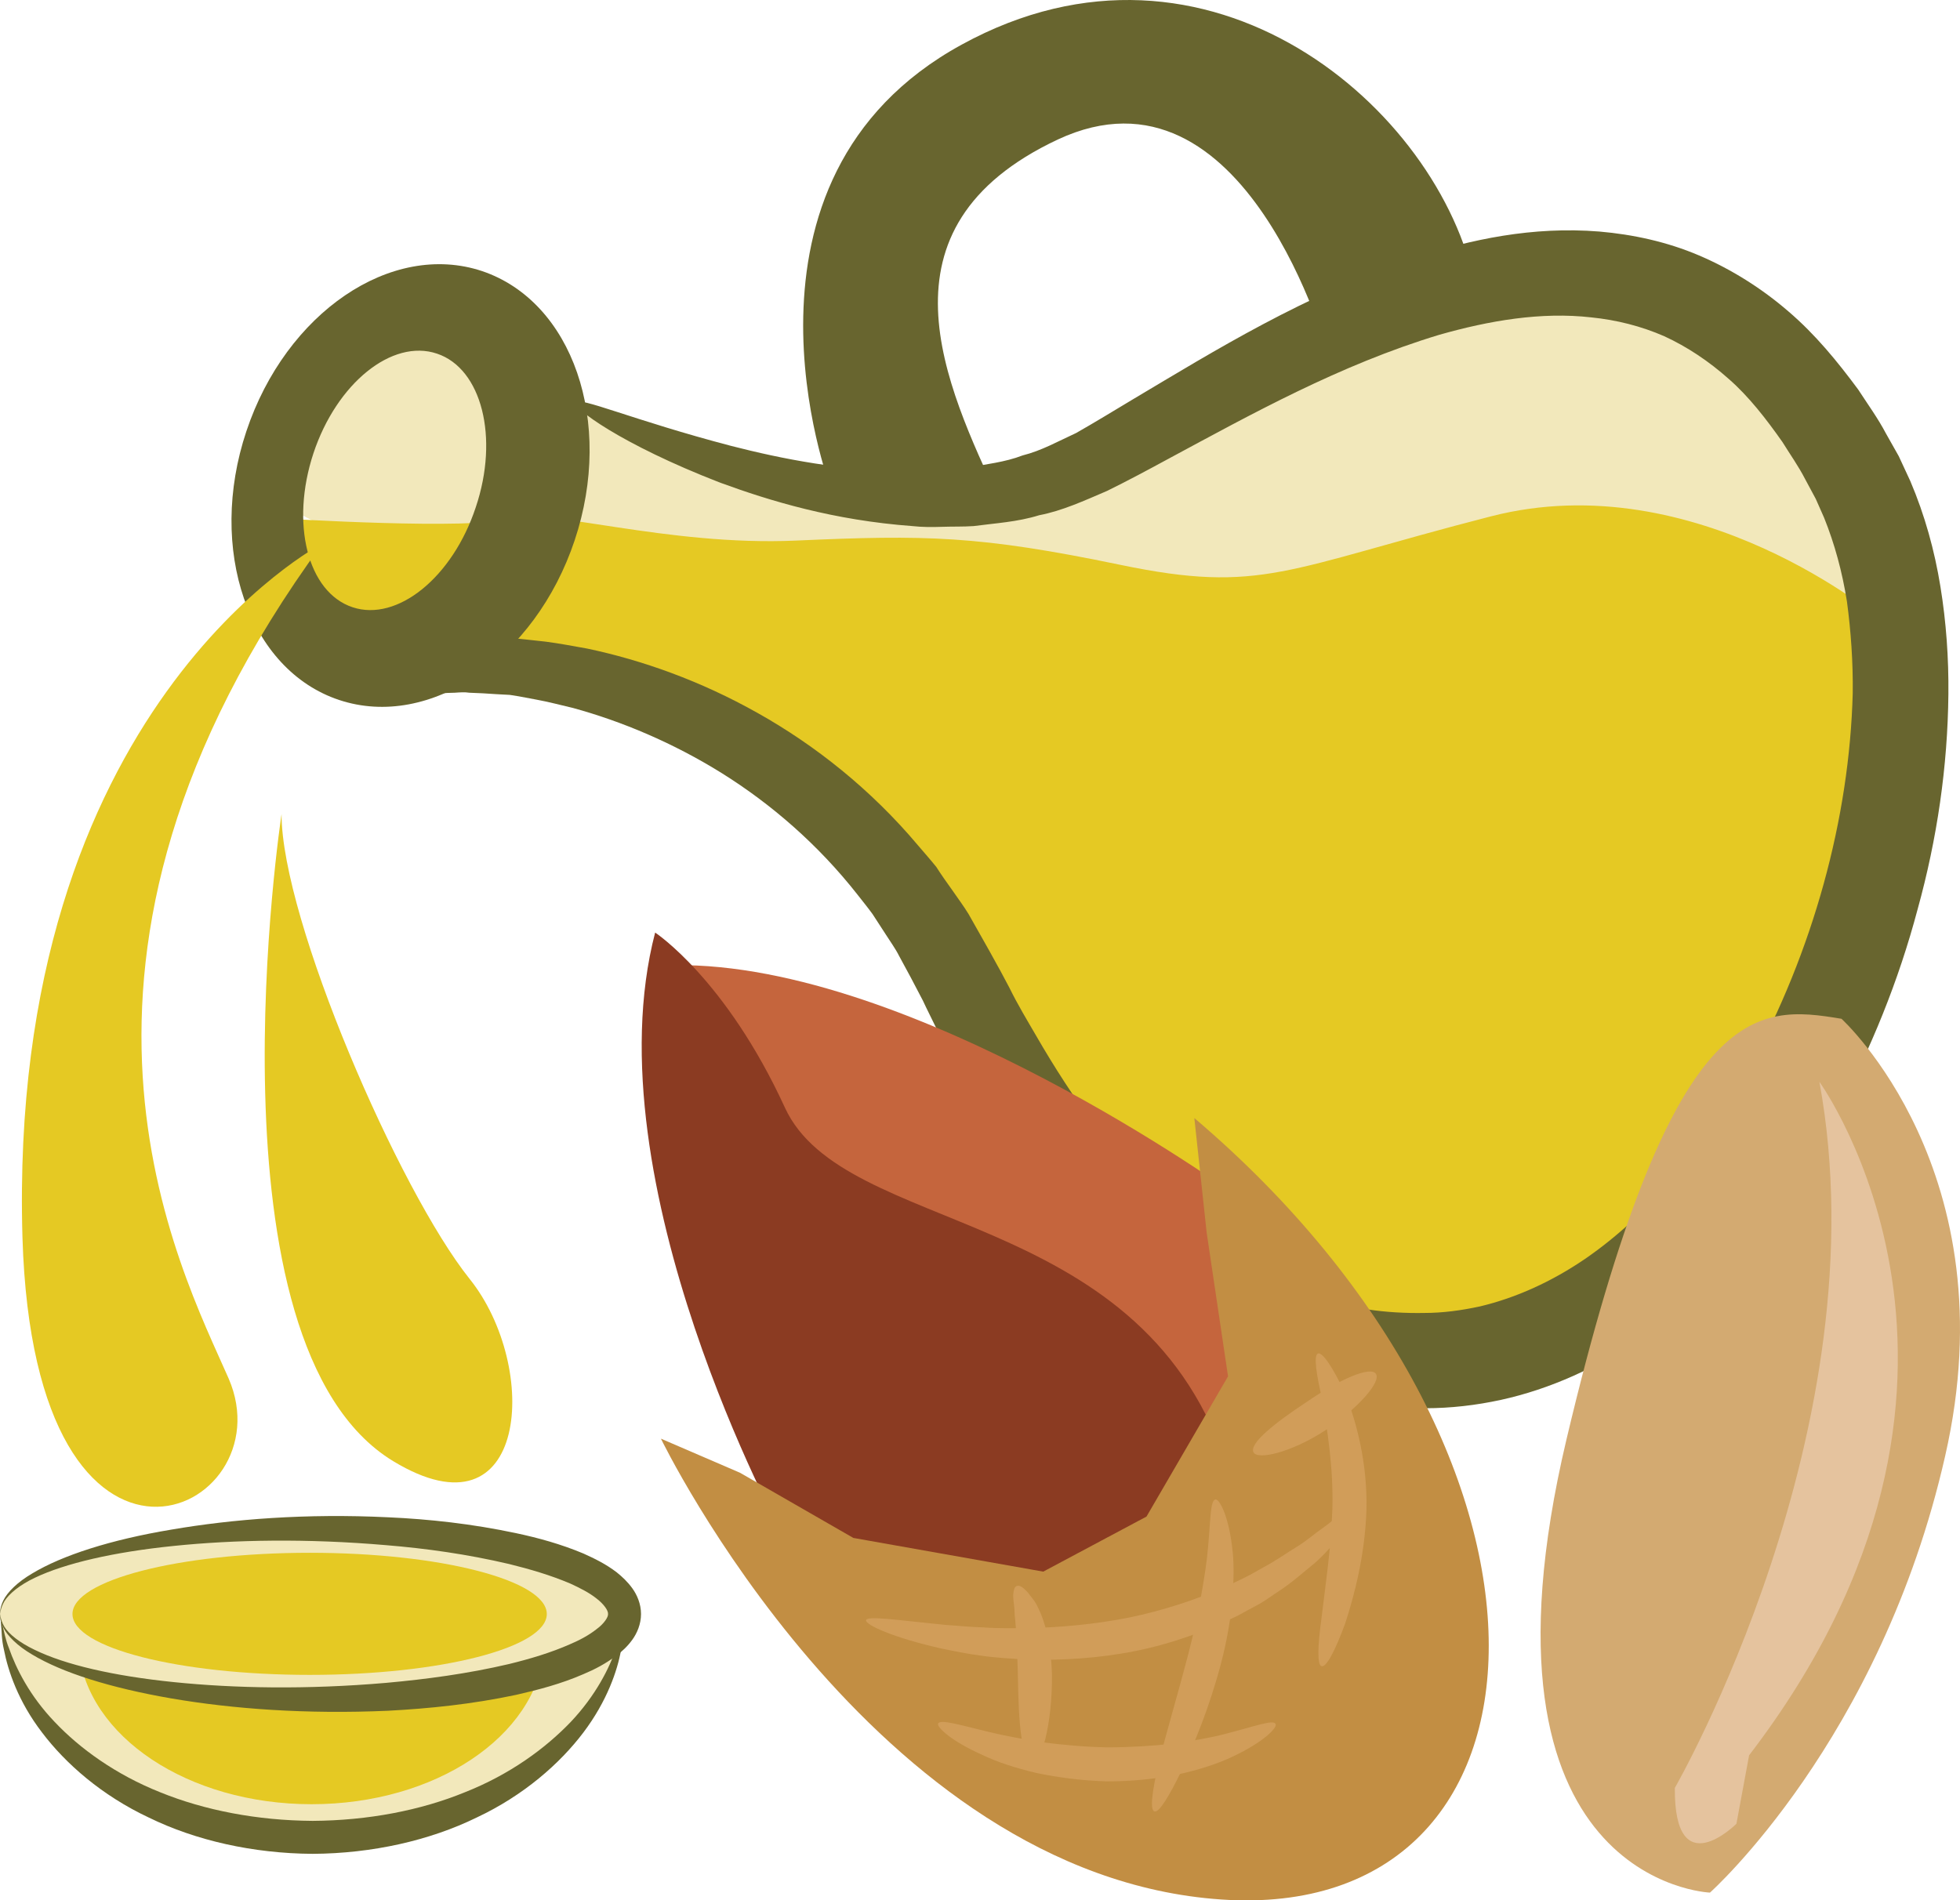
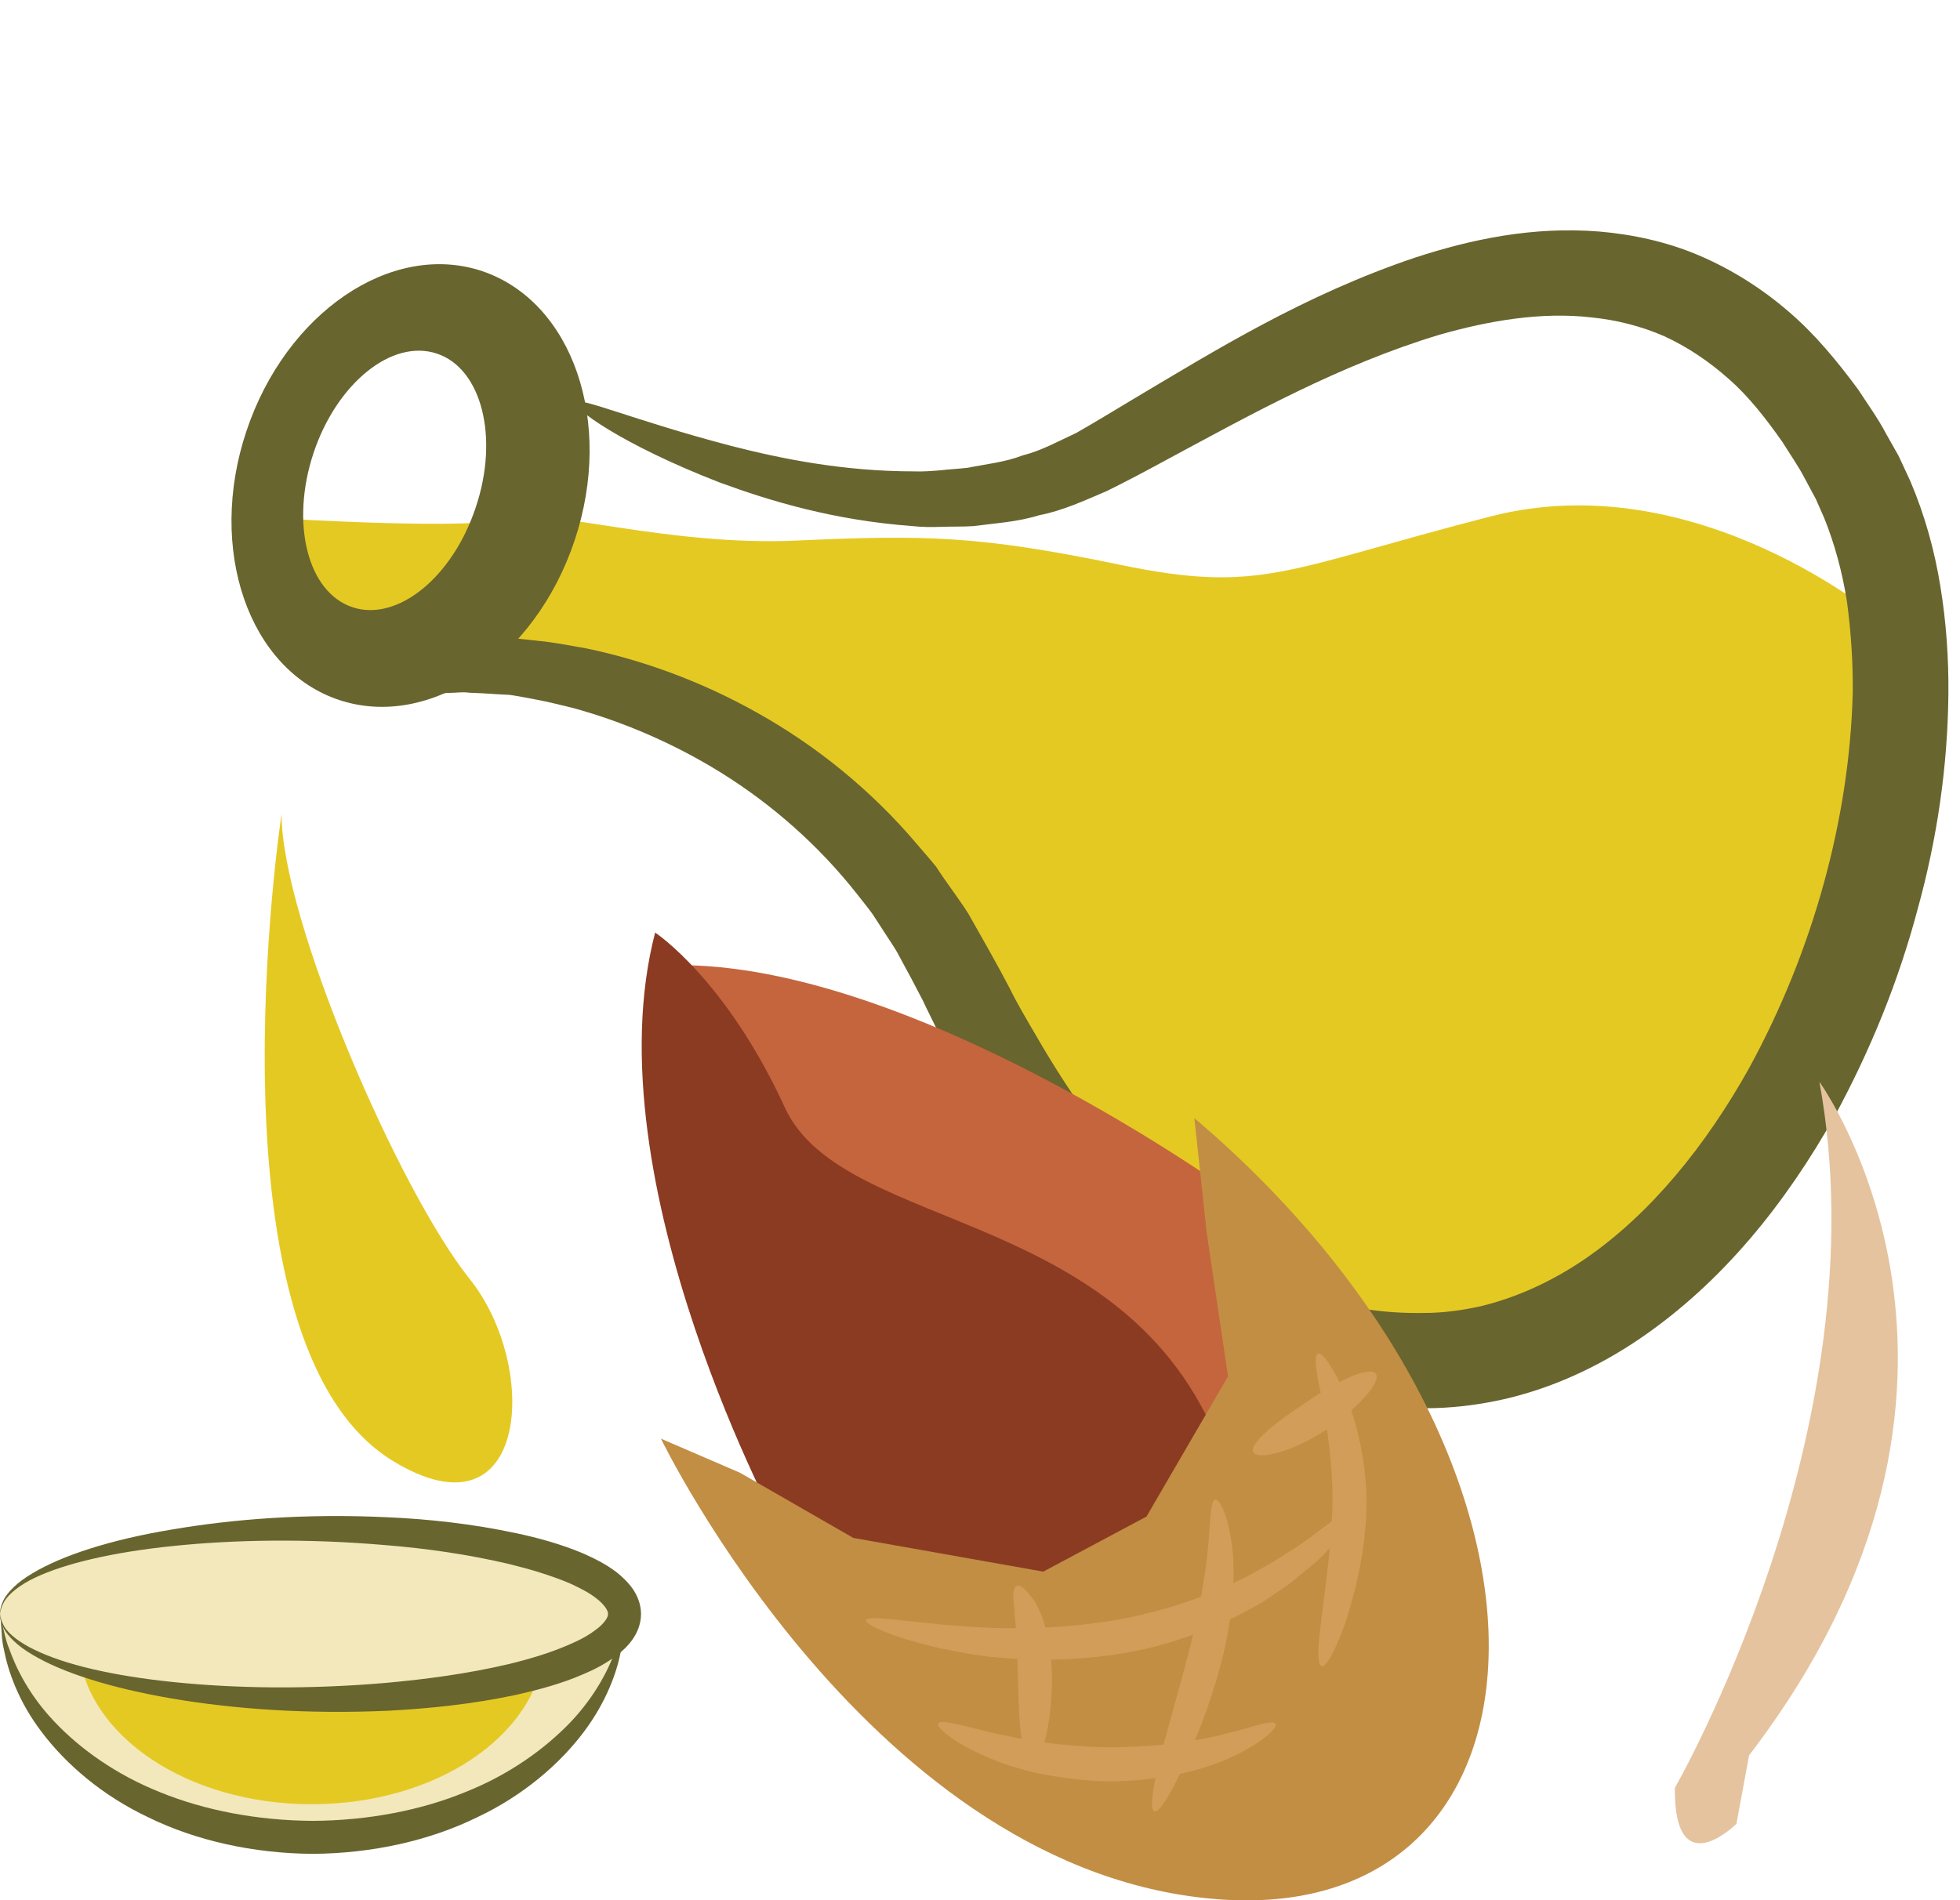
<svg xmlns="http://www.w3.org/2000/svg" id="svg56" viewBox="0 0 5409.006 5245.609" style="clip-rule:evenodd;fill-rule:evenodd;image-rendering:optimizeQuality;shape-rendering:geometricPrecision;text-rendering:geometricPrecision" version="1.1" height="52.456mm" width="54.09mm" xml:space="preserve">
  <defs id="defs4">
    <style id="style2" type="text/css">
   
    .fil1 {fill:#68652F;fill-rule:nonzero}
    .fil6 {fill:#8B3B22;fill-rule:nonzero}
    .fil7 {fill:#C28E43;fill-rule:nonzero}
    .fil5 {fill:#C5653D;fill-rule:nonzero}
    .fil8 {fill:#D19D59;fill-rule:nonzero}
    .fil3 {fill:#D3AA71;fill-rule:nonzero}
    .fil4 {fill:#E5C39E;fill-rule:nonzero}
    .fil2 {fill:#E5C923;fill-rule:nonzero}
    .fil0 {fill:#F2E8BB;fill-rule:nonzero}
   
  </style>
  </defs>
  <g transform="translate(-7788,-12274.838)" id="Vrstva_x0020_1">
-     <path style="fill:#f2e8bb;fill-rule:nonzero" id="path7" d="m 8548,13658 74,-402 267,-85 244,12 183,268 60,-65 399,221 575,51 402,-98 390,-170 438,-256 499,-85 366,61 389,341 146,474 -134,305 c 0,0 -1071,-219 -1132,-195 -61,24 -1571,24 -1607,24 -37,0 -919,-222 -919,-222 l -433,-70 z" class="fil0" />
    <path style="fill:#f2e8bb;fill-rule:nonzero" id="path9" d="m 7789,16738 c 31,341 404,609 862,609 457,0 831,-268 861,-609 z" class="fil0" />
    <path style="fill:#68652f;fill-rule:nonzero" id="path11" d="m 9512,16738 c 0,0 0,8 -1,23 -2,16 -1,39 -9,68 -10,57 -39,142 -104,228 -65,86 -165,174 -295,235 -129,63 -287,99 -452,100 -165,-1 -323,-37 -452,-100 -130,-61 -230,-149 -295,-235 -66,-86 -94,-171 -105,-228 -7,-29 -6,-52 -8,-68 -1,-15 -2,-23 -2,-23 0,0 2,8 6,23 4,15 7,37 18,64 19,54 56,130 126,203 69,73 168,145 291,194 123,50 268,78 421,79 153,-1 298,-29 420,-79 124,-49 222,-121 292,-194 69,-73 107,-149 125,-203 12,-27 15,-49 19,-64 3,-15 5,-23 5,-23 z" class="fil1" />
    <path style="fill:#e5c923;fill-rule:nonzero" id="path13" d="m 9290,16829 c -22,239 -301,426 -642,426 -341,0 -620,-187 -643,-426 l -17,-99 1309,-8 z" class="fil2" />
    <path style="fill:#e5c923;fill-rule:nonzero" id="path15" d="m 12980,13986 c 0,0 -509,-432 -1077,-286 -568,146 -633,215 -1023,134 -390,-81 -538,-83 -895,-67 -357,16 -694,-93 -791,-61 -98,33 -627,0 -627,0 l 73,244 331,101 357,81 584,211 374,374 c 0,0 194,373 227,422 32,49 341,390 341,390 l 324,275 406,195 390,-97 422,-195 308,-308 c 0,0 163,-422 179,-471 16,-49 114,-503 114,-503 z" class="fil2" />
    <path style="fill:#68652f;fill-rule:nonzero" id="path17" d="m 9376,13386 c 12,6 -14,78 -74,210 -30,66 -68,147 -114,241 -12,24 -24,48 -37,74 -5,12 -11,24 -17,36 -3,7 -7,14 -10,22 -6,13 -12,27 -19,42 -3,6 -6,13 -9,20 l -4,10 c -1,1 -2,3 -2,5 l 7,-1 c 34,-6 61,-9 100,-8 5,0 8,0 14,0 l 28,3 c 18,2 37,4 55,6 38,5 75,12 114,19 152,32 313,89 471,178 157,88 312,210 443,366 17,20 34,39 50,59 14,22 29,43 44,64 15,22 31,43 45,66 13,23 26,46 39,69 13,23 26,46 39,70 12,21 23,43 35,65 22,45 48,88 73,131 101,175 222,345 371,487 150,141 334,241 543,269 51,8 107,11 158,10 51,0 102,-7 153,-18 101,-24 199,-69 290,-131 182,-125 334,-314 452,-525 178,-325 278,-691 287,-1037 1,-86 -5,-171 -16,-253 -13,-82 -34,-159 -63,-231 l -23,-52 -29,-54 c -19,-37 -42,-69 -63,-103 -45,-64 -93,-126 -148,-174 -55,-49 -115,-89 -178,-118 -64,-28 -132,-45 -201,-52 -139,-16 -283,9 -420,48 -275,83 -520,220 -747,342 -57,31 -113,61 -170,89 -63,27 -124,55 -187,67 -61,19 -122,22 -181,30 -29,2 -58,1 -86,2 -29,1 -56,1 -83,-2 -217,-16 -392,-69 -531,-120 -276,-107 -407,-207 -399,-221 10,-18 156,48 431,120 137,35 308,70 503,70 24,1 49,-1 74,-3 24,-3 50,-4 75,-7 49,-10 102,-15 151,-34 52,-13 98,-39 148,-62 51,-29 105,-62 160,-95 222,-132 469,-286 775,-389 153,-50 324,-87 509,-72 92,8 186,28 275,66 89,38 173,91 246,154 75,64 136,139 193,216 26,40 55,80 77,122 l 35,62 c 11,23 21,46 32,69 40,94 67,192 83,291 16,98 23,198 22,297 -2,200 -31,399 -85,594 -52,196 -129,387 -229,571 -134,238 -308,458 -539,615 -115,78 -245,138 -382,168 -69,15 -139,23 -208,23 -69,1 -133,-4 -200,-15 -131,-20 -259,-62 -373,-123 -114,-61 -216,-138 -303,-223 -173,-171 -300,-363 -403,-552 -26,-47 -51,-94 -74,-142 -11,-23 -23,-46 -34,-70 -11,-21 -22,-42 -33,-63 -11,-20 -22,-41 -33,-61 -10,-20 -24,-39 -36,-58 -12,-19 -25,-38 -37,-57 -13,-18 -27,-35 -41,-53 -109,-139 -239,-251 -375,-336 -135,-84 -276,-143 -411,-180 -34,-8 -68,-17 -101,-23 -16,-3 -32,-6 -48,-9 l -25,-4 -37,-2 c -25,-2 -50,-3 -75,-4 -12,-2 -25,-1 -40,0 -13,0 -27,1 -41,2 -55,2 -104,6 -151,9 l 1,-11 c 2,-5 6,-11 9,-17 l 20,-34 c 13,-22 26,-43 39,-65 24,-42 48,-82 72,-121 20,-33 39,-65 57,-96 15,-24 30,-47 44,-69 56,-90 104,-165 144,-225 80,-120 128,-181 139,-174 z" class="fil1" />
    <path style="fill:#68652f;fill-rule:nonzero" id="path19" d="m 9101,13675 c -64,194 -217,317 -340,276 -124,-41 -172,-231 -108,-425 64,-193 217,-317 341,-275 123,41 172,231 107,424 z m 17,-652 c -250,-83 -541,115 -650,442 -109,326 6,659 256,742 250,83 541,-114 650,-441 109,-327 -6,-659 -256,-743 z" class="fil1" />
-     <path style="fill:#68652f;fill-rule:nonzero" id="path21" d="m 10079,13618 c 0,0 -319,-847 363,-1220 682,-374 1320,178 1417,665 l -161,47 -244,146 c 0,0 -227,-839 -747,-596 -519,244 -308,678 -162,995 h -477 z" class="fil1" />
-     <path style="fill:#e5c923;fill-rule:nonzero" id="path23" d="m 8678,13775 c 0,0 -871,451 -828,1916 33,1088 731,763 569,389 -134,-306 -585,-1152 259,-2305 z" class="fil2" />
    <path style="fill:#e5c923;fill-rule:nonzero" id="path25" d="m 8565,14522 c 0,0 -223,1463 308,1786 374,227 406,-260 211,-503 -195,-244 -519,-991 -519,-1283 z" class="fil2" />
    <path style="fill:#f2e8bb;fill-rule:nonzero" id="path27" d="m 7788,16730 c 0,-130 386,-236 862,-236 476,0 861,106 861,236 0,130 -385,235 -861,235 -476,0 -862,-105 -862,-235 z" class="fil0" />
    <path style="fill:#68652f;fill-rule:nonzero" id="path29" d="m 7788,16730 c 1,-1 0,14 12,35 13,21 42,44 84,64 84,41 217,72 384,89 166,17 366,21 586,2 110,-10 224,-25 339,-52 57,-14 115,-31 169,-55 26,-11 52,-25 72,-41 21,-15 33,-34 32,-42 1,-9 -11,-27 -32,-43 -20,-16 -46,-29 -72,-41 -54,-23 -112,-40 -169,-54 -115,-27 -229,-43 -339,-52 -220,-19 -420,-15 -586,2 -167,17 -300,48 -384,88 -42,20 -71,44 -84,65 -12,21 -11,35 -12,35 1,0 -2,-14 9,-37 11,-23 39,-51 80,-75 83,-50 216,-93 384,-121 169,-29 372,-45 598,-34 113,5 232,18 354,44 61,13 123,30 185,56 31,14 62,29 92,52 15,12 30,26 43,44 13,18 24,43 24,71 0,28 -11,53 -24,71 -13,18 -28,32 -43,43 -30,23 -61,39 -92,52 -62,27 -124,43 -185,57 -122,26 -241,38 -354,44 -226,10 -429,-5 -598,-34 -168,-29 -301,-71 -384,-121 -41,-24 -69,-52 -80,-75 -11,-23 -8,-37 -9,-37 z" class="fil1" />
-     <path style="fill:#e5c923;fill-rule:nonzero" id="path31" d="m 7988,16730 c 0,-93 293,-169 655,-169 361,0 654,76 654,169 0,93 -293,168 -654,168 -362,0 -655,-75 -655,-168 z" class="fil2" />
-     <path style="fill:#d3aa71;fill-rule:nonzero" id="path33" d="m 12870,15087 c 0,0 465,423 286,1207 -178,785 -649,1205 -649,1205 0,0 -686,-26 -396,-1251 290,-1224 524,-1200 759,-1161 z" class="fil3" />
    <path style="fill:#e5c39e;fill-rule:nonzero" id="path35" d="m 12809,15261 c 0,0 598,825 -194,1859 l -35,189 c 0,0 -172,172 -170,-99 0,0 574,-996 399,-1949 z" class="fil4" />
    <path style="fill:#c5653d;fill-rule:nonzero" id="path37" d="m 11196,15573 c 0,0 -887,-643 -1547,-634 l 448,908 1087,653 125,-601 z" class="fil5" />
    <path style="fill:#8b3b22;fill-rule:nonzero" id="path39" d="m 9949,16513 c 0,0 -533,-974 -353,-1664 0,0 195,128 358,483 163,355 970,266 1214,972 l -453,582 z" class="fil6" />
    <path style="fill:#c28e43;fill-rule:nonzero" id="path41" d="m 9612,16246 c 0,0 583,1206 1546,1272 962,66 1032,-1217 -74,-2157 l 34,316 59,397 -225,387 -285,152 -524,-93 -313,-180 z" class="fil7" />
    <path style="fill:#d19d59;fill-rule:nonzero" id="path43" d="m 11308,17033 c 7,10 -34,51 -117,90 -41,20 -94,37 -153,50 -59,12 -125,19 -195,19 -70,-2 -136,-11 -194,-23 -59,-14 -111,-31 -152,-51 -83,-37 -125,-76 -120,-86 7,-12 59,4 142,24 41,10 91,19 145,28 56,7 116,13 180,14 64,0 125,-4 180,-10 54,-8 104,-16 145,-27 82,-21 132,-40 139,-28 z" class="fil8" />
    <path style="fill:#d19d59;fill-rule:nonzero" id="path45" d="m 11545,16423 c 5,4 -5,23 -28,55 -11,15 -25,35 -44,54 -19,19 -39,44 -66,65 -27,22 -56,48 -90,70 -17,11 -34,24 -53,35 -19,10 -39,21 -59,32 -83,41 -179,77 -283,98 -104,21 -206,26 -297,24 -46,-3 -89,-5 -129,-11 -40,-5 -77,-13 -111,-20 -134,-30 -210,-66 -207,-78 4,-13 86,0 218,13 32,2 68,6 107,7 38,3 80,2 123,2 86,-2 180,-10 277,-29 97,-20 186,-50 264,-84 20,-9 38,-18 57,-27 18,-9 35,-19 51,-28 34,-18 63,-39 91,-56 28,-17 50,-37 72,-52 21,-15 38,-30 53,-41 30,-23 49,-33 54,-29 z" class="fil8" />
    <path style="fill:#d19d59;fill-rule:nonzero" id="path47" d="m 11585,16067 c 15,21 -44,91 -138,155 -96,63 -190,84 -200,61 -11,-24 58,-80 148,-139 90,-62 175,-99 190,-77 z" class="fil8" />
    <path style="fill:#d19d59;fill-rule:nonzero" id="path49" d="m 10593,16653 c 6,-3 14,0 24,10 6,5 11,12 17,20 7,8 13,17 18,28 23,45 37,112 39,183 1,72 -7,135 -18,180 -11,45 -24,72 -37,72 -12,-1 -23,-29 -29,-75 -7,-46 -9,-108 -10,-174 -2,-66 -4,-124 -9,-167 0,-11 -1,-20 -2,-28 -1,-9 -2,-16 -2,-23 1,-14 3,-23 9,-26 z" class="fil8" />
    <path style="fill:#d19d59;fill-rule:nonzero" id="path51" d="m 11142,16414 c 11,-3 36,45 46,129 6,41 5,92 1,147 -5,54 -15,114 -31,175 -32,122 -75,226 -110,299 -35,72 -62,115 -74,111 -13,-4 -7,-55 12,-134 19,-78 51,-184 81,-299 15,-58 27,-113 36,-164 9,-50 16,-96 19,-134 7,-77 6,-127 20,-130 z" class="fil8" />
    <path style="fill:#d19d59;fill-rule:nonzero" id="path53" d="m 11425,16011 c 12,-5 41,37 76,112 30,76 61,190 58,319 -4,127 -34,238 -59,315 -28,76 -52,121 -65,117 -12,-3 -11,-54 0,-133 9,-78 26,-185 30,-302 3,-116 -15,-220 -27,-297 -18,-75 -25,-126 -13,-131 z" class="fil8" />
  </g>
</svg>